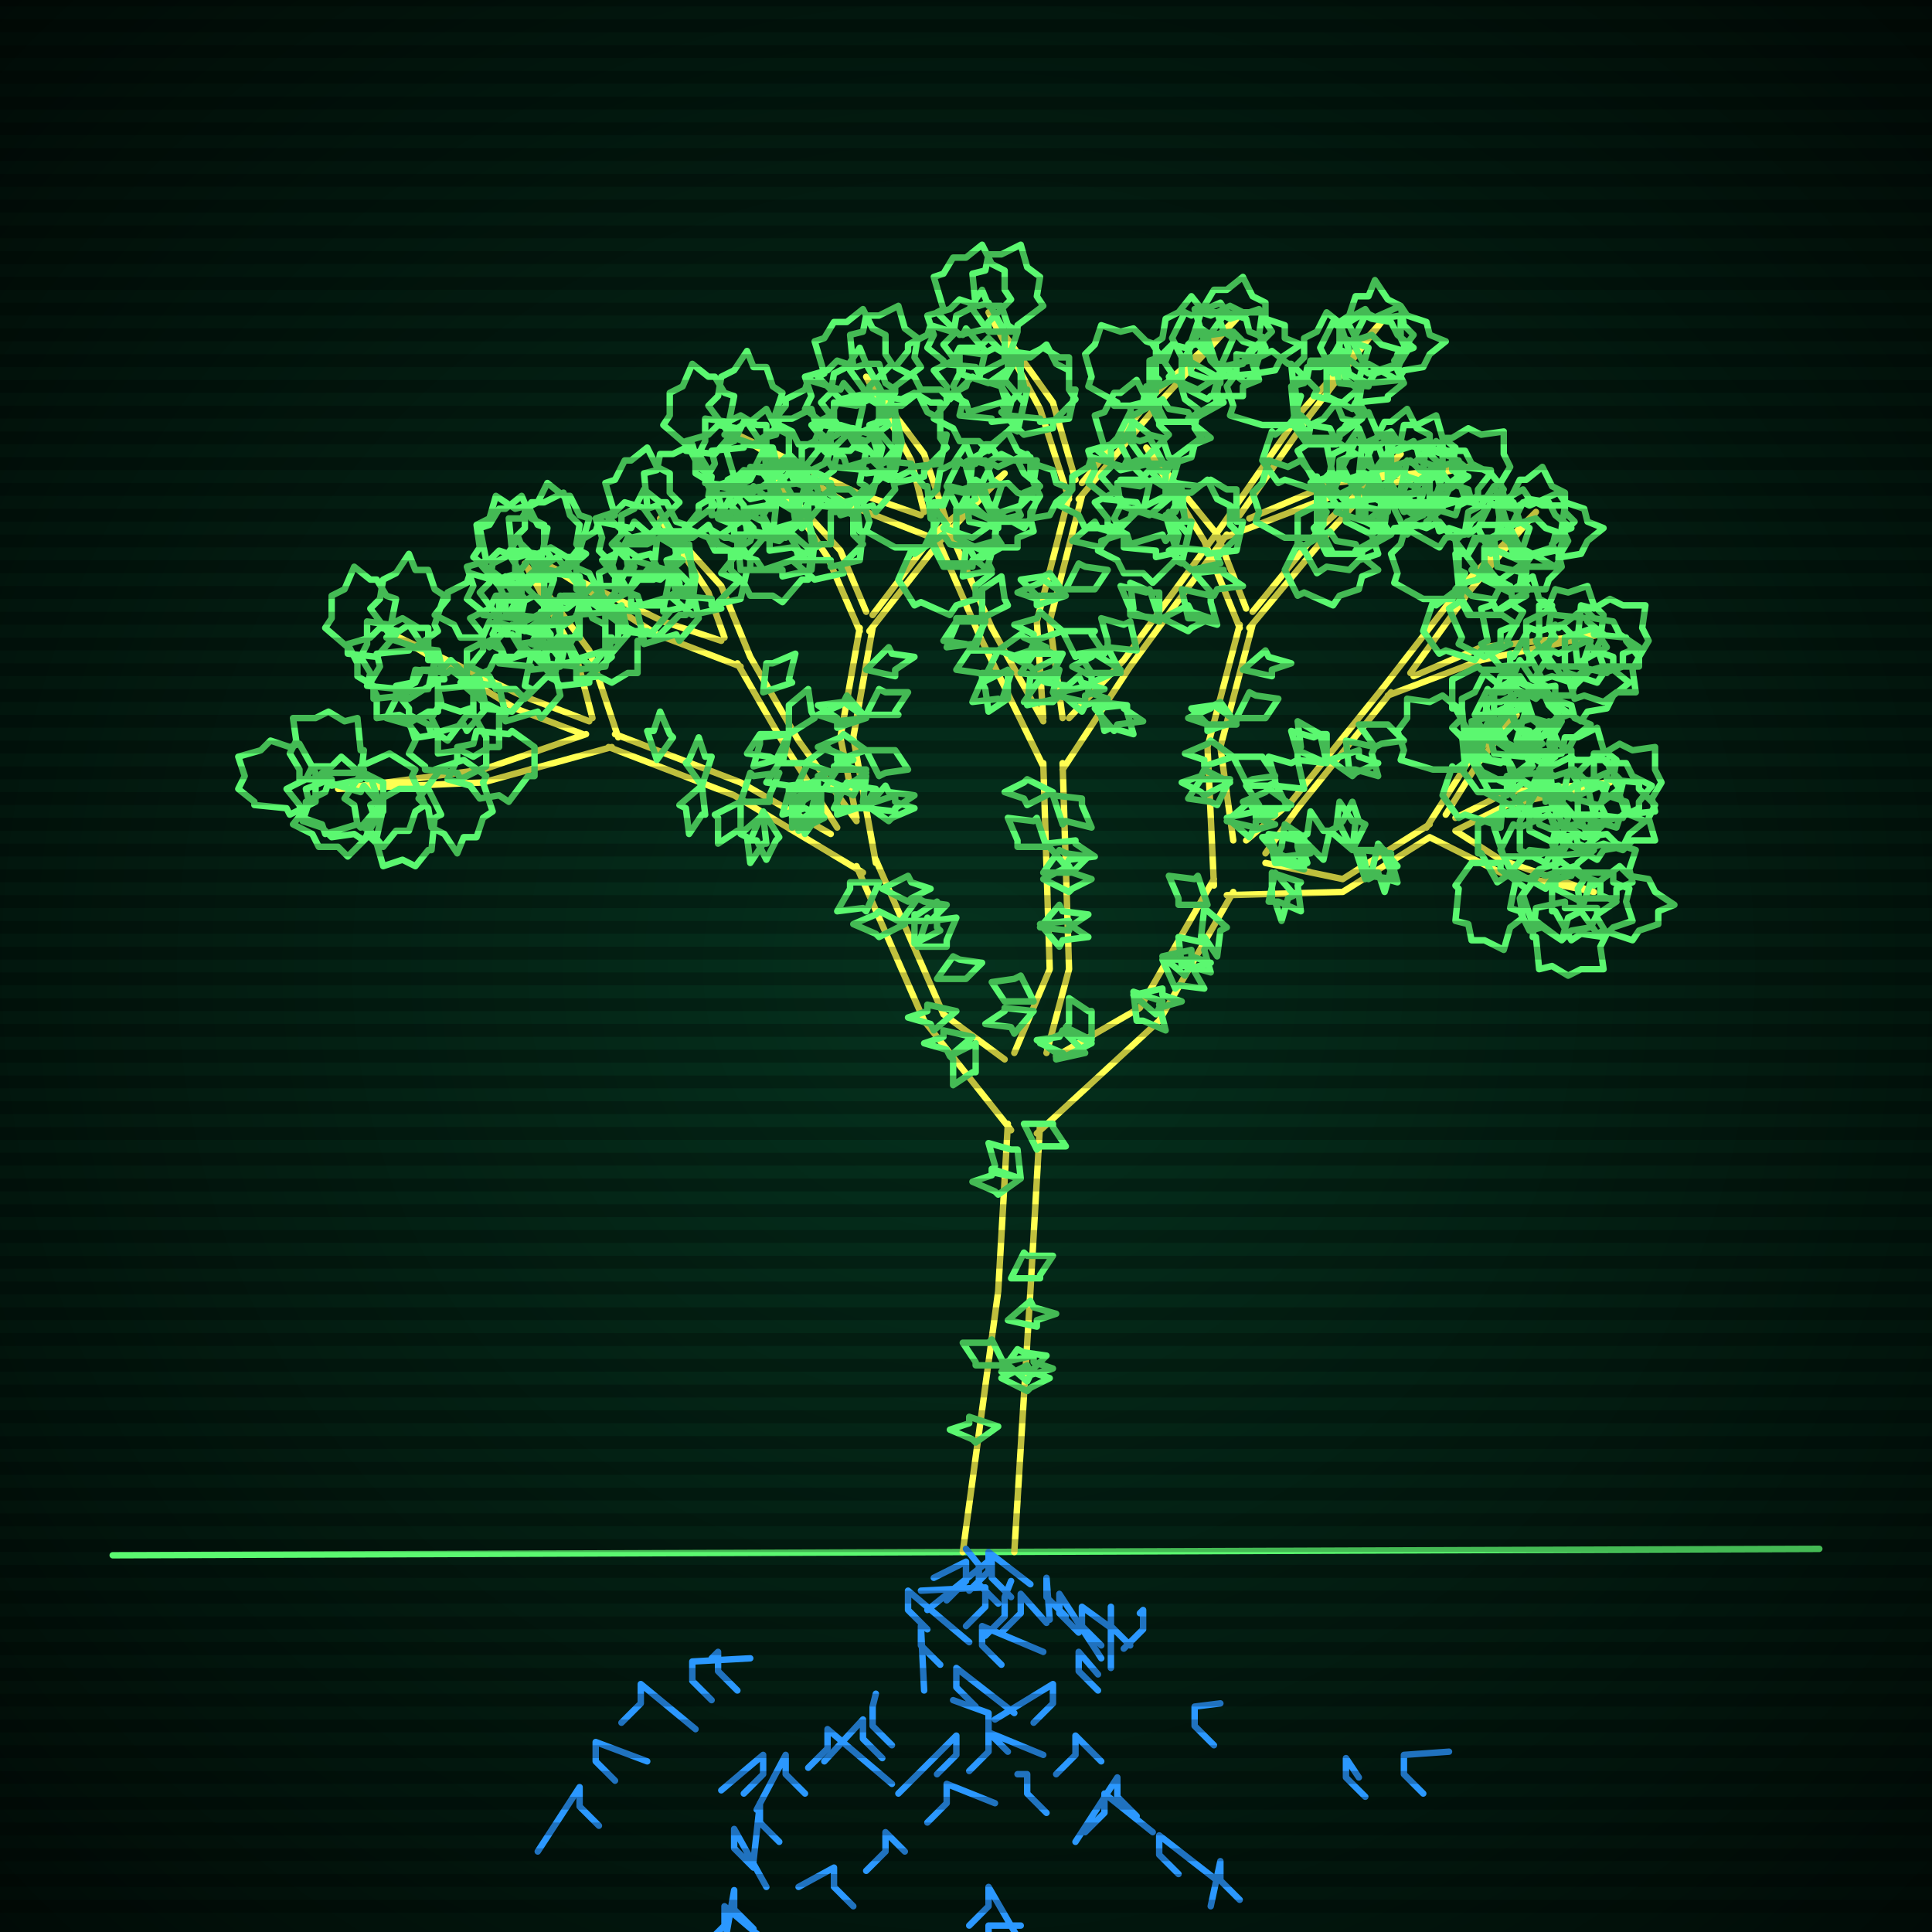
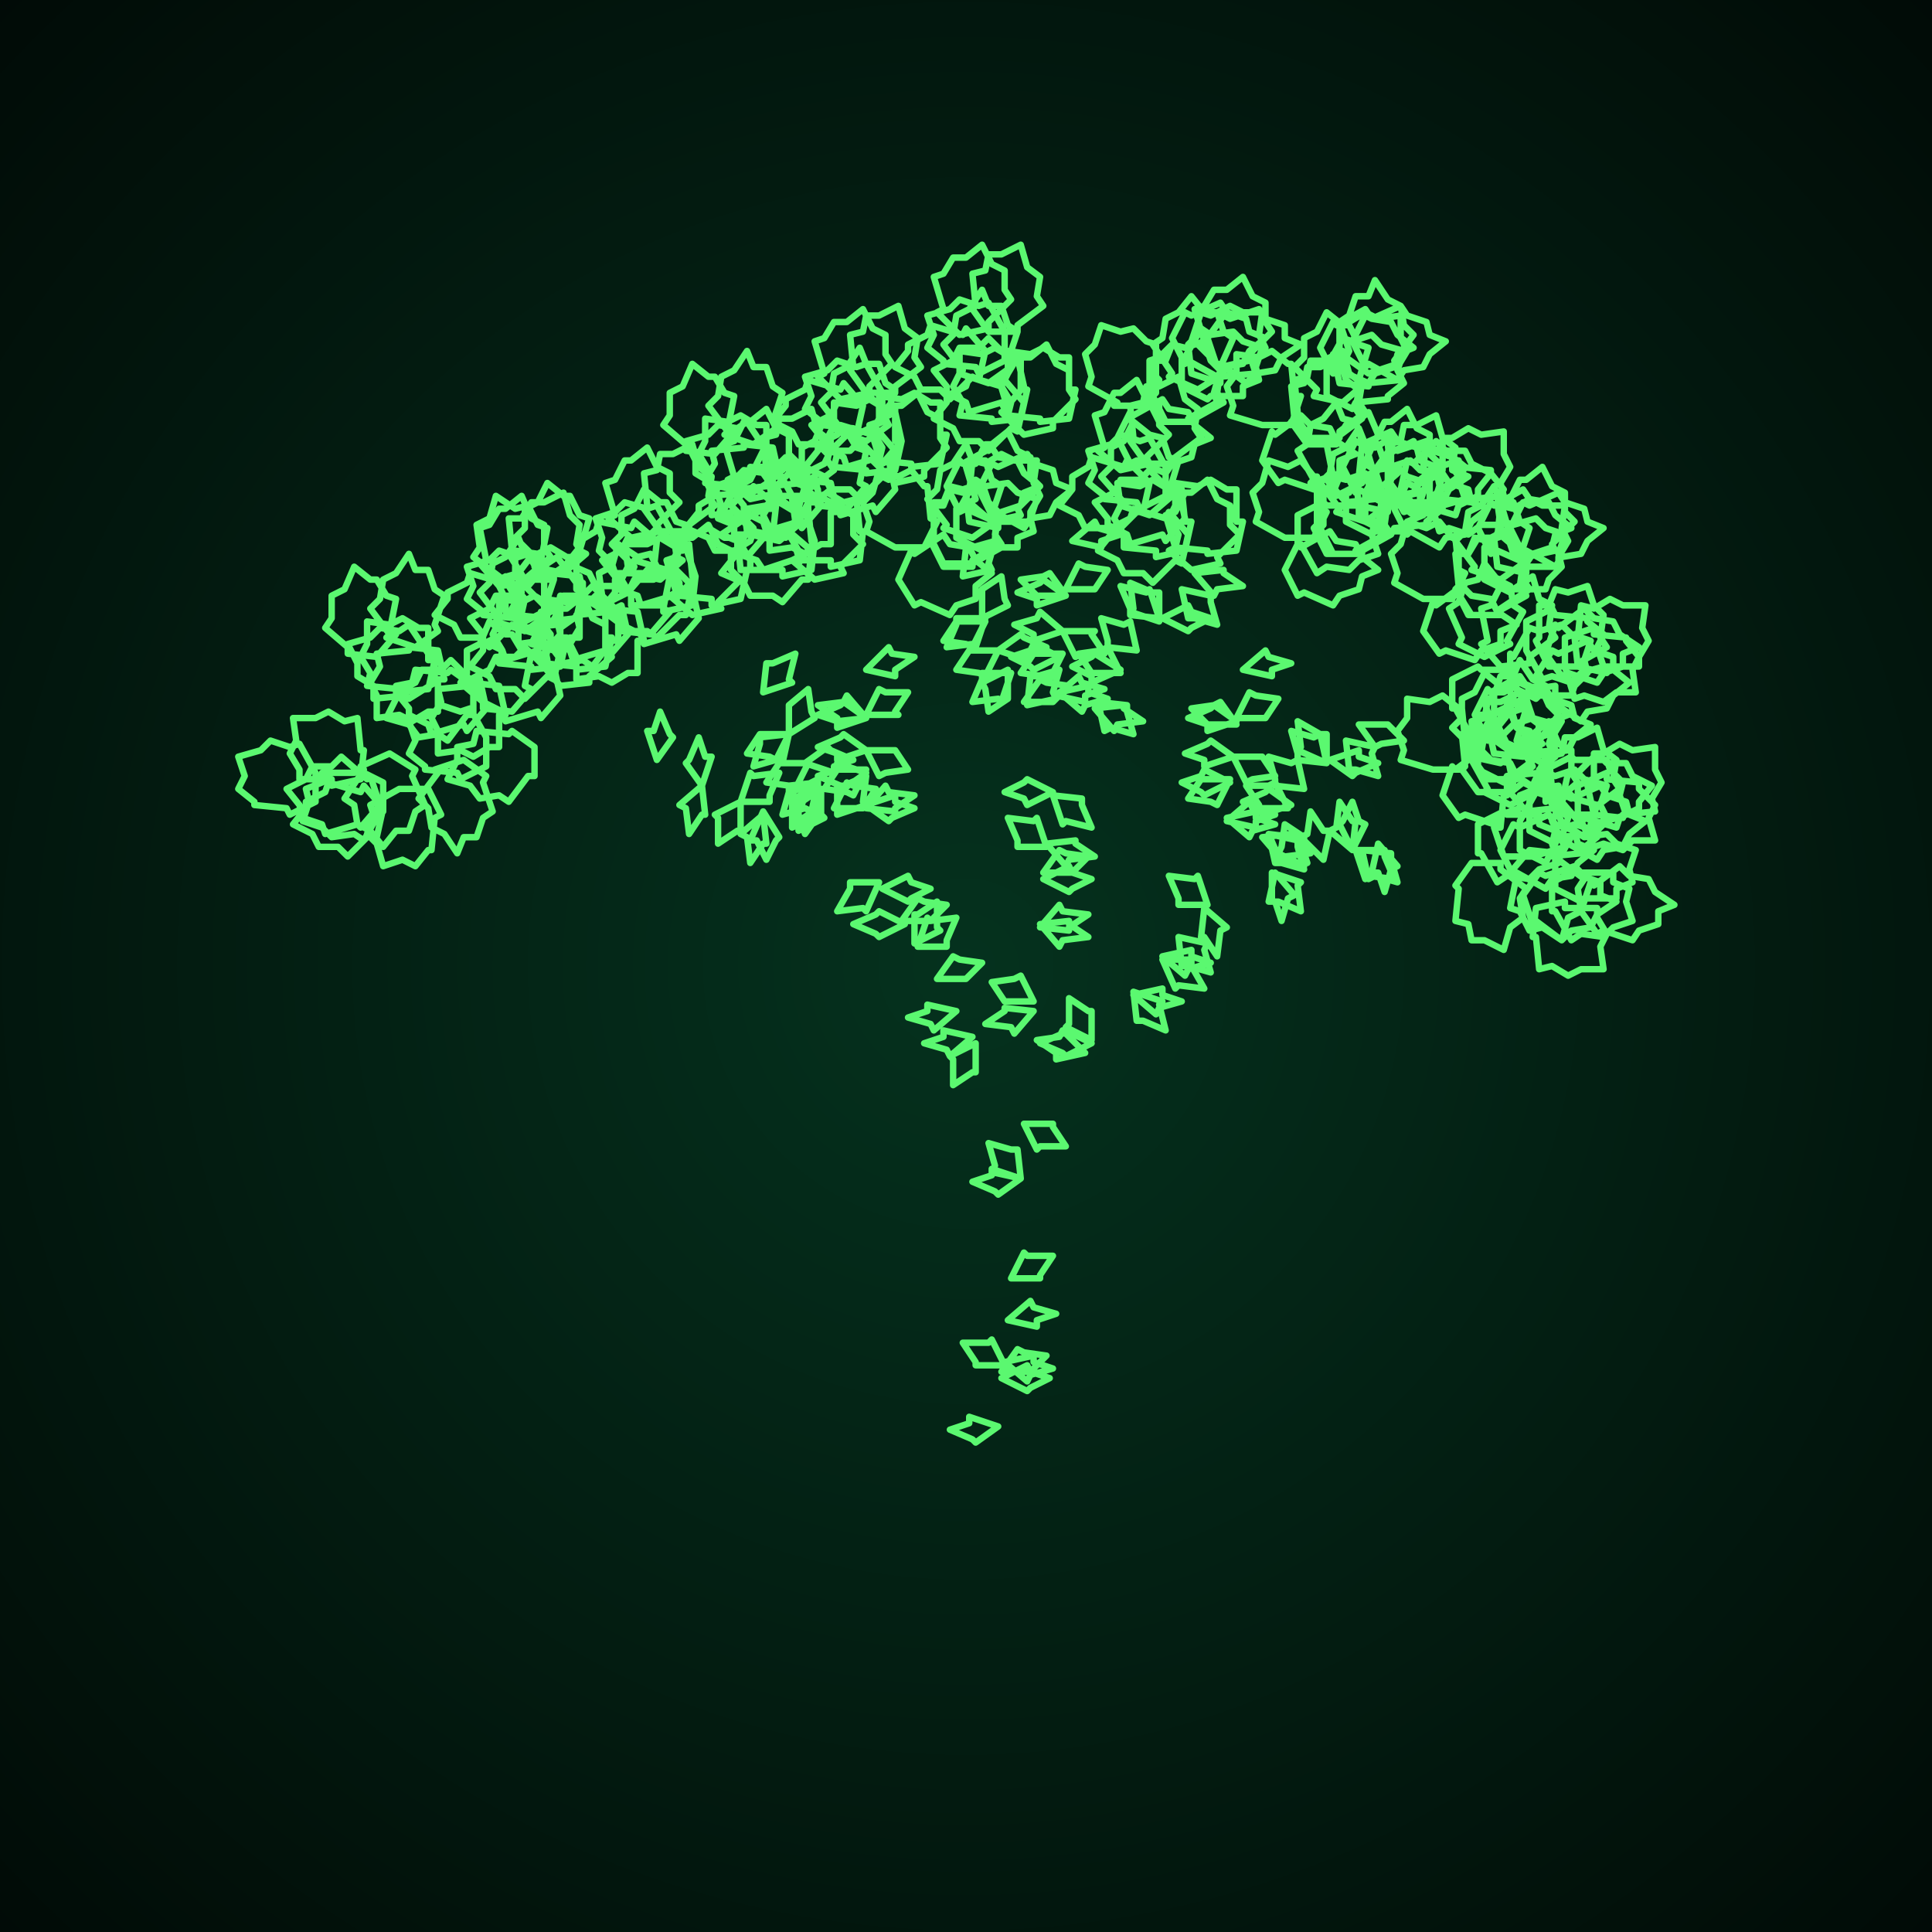
<svg xmlns="http://www.w3.org/2000/svg" width="600" height="600">
  <style>
                @keyframes glow {0 % {opacity: 0.6;}
                3% {opacity: 0.9;} 30% {opacity: 0.6} 70% {opacity: 0.9}}
    
                .flicker {
                animation: glow 3s linear infinite alternate;
                animation-duration: 1.2s;
                animation-delay: 2.0s;
            }
    
    
            </style>
  <defs>
    <radialGradient id="screenGradient" r="100%">
      <stop offset="0%" stop-color="#05321e" />
      <stop offset="90%" stop-color="black" />
    </radialGradient>
  </defs>
  <rect fill="black" width="600" height="600" />
  <rect className="flicker" fill="url(#screenGradient)" width="600" height="600" />
-   <path id="ground-path" className="flicker" style="fill: none;stroke: #5bf870;stroke-width:2px;stroke-linecap:round;stroke-linejoin:round;stroke-miterlimit:4;stroke-dasharray:none" d="M 35 483 L 565 481 " />
-   <path id="branch-path" className="flicker" style="fill: none;stroke: #ffff52;stroke-width:2px;stroke-linecap:round;stroke-linejoin:round;stroke-miterlimit:4;stroke-dasharray:none" d="M 299 482 L 310 401 L 313 349 M 323 349 L 320 401 L 315 482 M 314 351 L 287 317 L 266 269 M 272 267 L 293 315 L 312 329 M 268 271 L 228 247 L 189 232 M 191 228 L 230 243 L 258 259 M 190 232 L 150 243 L 105 245 L 150 239 L 182 228 M 181 228 L 160 220 L 124 198 L 162 216 L 183 224 M 184 223 L 179 204 L 163 175 L 183 202 L 192 229 M 260 257 L 244 232 L 229 206 M 233 204 L 248 230 L 266 255 M 230 207 L 204 197 L 171 176 L 206 193 L 224 199 M 225 198 L 220 184 L 205 161 L 224 182 L 233 204 M 266 254 L 261 229 L 267 195 M 271 195 L 265 229 L 272 268 M 267 196 L 257 173 L 241 149 L 261 171 L 269 190 M 271 191 L 290 166 L 312 147 L 292 168 L 270 196 M 315 327 L 326 301 L 324 237 M 330 237 L 332 301 L 325 327 M 324 238 L 304 197 L 291 167 M 295 165 L 308 195 L 324 224 M 292 168 L 264 157 L 229 135 L 266 153 L 286 160 M 287 159 L 283 143 L 269 117 L 287 141 L 295 165 M 324 223 L 322 193 L 332 154 M 336 154 L 326 193 L 330 223 M 332 155 L 323 127 L 307 97 L 327 125 L 334 149 M 336 150 L 359 122 L 384 99 L 361 124 L 335 155 M 332 223 L 349 205 L 379 164 M 381 166 L 351 207 L 330 239 M 379 164 L 404 128 L 429 100 L 406 130 L 385 160 M 388 161 L 414 150 L 456 145 L 414 154 L 380 167 M 328 328 L 354 313 L 377 273 M 383 277 L 360 317 L 322 352 M 377 275 L 375 232 L 385 194 M 389 194 L 379 232 L 383 261 M 385 195 L 374 168 L 356 139 L 378 166 L 387 189 M 389 190 L 411 163 L 435 141 L 413 165 L 388 195 M 387 261 L 401 249 L 430 213 M 432 215 L 403 251 L 393 265 M 430 213 L 454 182 L 477 159 L 456 184 L 438 209 M 439 210 L 460 201 L 497 197 L 460 205 L 431 216 M 393 268 L 417 273 L 444 256 M 444 260 L 417 277 L 381 278 M 443 257 L 457 235 L 471 222 L 459 237 L 449 253 M 452 254 L 468 246 L 500 243 L 468 250 L 452 258 M 452 258 L 466 267 L 495 277 L 466 271 L 444 260 " />
  <path id="leaf-path" className="flicker" style="fill: none;stroke: #5bf870;stroke-width:2px;stroke-linecap:round;stroke-linejoin:round;stroke-miterlimit:4;stroke-dasharray:none" d="M 311 428 L 319 424 L 320 426 L 326 428 L 320 431 L 319 432 L 311 428 M 313 410 L 320 404 L 321 406 L 328 408 L 322 410 L 322 412 L 313 410 M 311 426 L 316 419 L 318 420 L 325 421 L 320 426 L 320 426 L 311 426 M 310 443 L 303 448 L 302 447 L 295 444 L 301 442 L 301 440 L 310 443 M 312 424 L 303 424 L 303 423 L 299 417 L 307 417 L 308 416 L 312 424 M 317 366 L 308 364 L 309 362 L 307 355 L 314 357 L 316 357 L 317 366 M 318 349 L 327 349 L 327 350 L 331 356 L 323 356 L 322 357 L 318 349 M 317 366 L 310 371 L 309 370 L 302 367 L 308 365 L 308 363 L 317 366 M 312 423 L 321 421 L 321 423 L 327 425 L 320 427 L 319 429 L 312 423 M 314 397 L 318 389 L 319 390 L 327 390 L 323 396 L 323 397 L 314 397 M 297 314 L 290 320 L 289 318 L 282 316 L 288 314 L 288 312 L 297 314 M 281 287 L 273 291 L 272 290 L 265 287 L 272 284 L 273 283 L 281 287 M 274 276 L 282 272 L 283 274 L 289 276 L 283 279 L 282 280 L 274 276 M 273 274 L 269 283 L 268 282 L 260 283 L 264 276 L 264 274 L 273 274 M 291 304 L 296 297 L 298 298 L 305 299 L 300 304 L 300 304 L 291 304 M 284 293 L 284 284 L 285 284 L 291 280 L 291 288 L 292 289 L 284 293 M 303 324 L 303 333 L 302 333 L 296 337 L 296 329 L 295 328 L 303 324 M 302 322 L 295 328 L 294 326 L 287 324 L 293 322 L 293 320 L 302 322 M 280 286 L 285 279 L 287 280 L 294 281 L 289 286 L 289 286 L 280 286 M 285 294 L 288 285 L 289 286 L 297 285 L 294 292 L 294 294 L 285 294 M 246 257 L 246 248 L 247 248 L 253 244 L 253 252 L 254 253 L 246 257 M 218 244 L 219 253 L 218 253 L 214 259 L 213 251 L 211 250 L 218 244 M 230 249 L 233 240 L 234 241 L 242 240 L 239 247 L 239 249 L 230 249 M 204 236 L 201 227 L 203 227 L 205 221 L 208 228 L 209 229 L 204 236 M 237 252 L 242 260 L 241 261 L 238 267 L 235 261 L 233 261 L 237 252 M 248 258 L 248 249 L 249 249 L 255 245 L 255 253 L 256 254 L 248 258 M 218 244 L 213 237 L 214 236 L 217 229 L 219 235 L 221 235 L 218 244 M 250 259 L 247 250 L 249 250 L 251 244 L 254 251 L 255 252 L 250 259 M 237 253 L 238 262 L 237 262 L 233 268 L 232 260 L 230 259 L 237 253 M 230 249 L 230 258 L 229 258 L 223 262 L 223 254 L 222 253 L 230 249 M 119 243 L 119 252 L 118 252 L 113 261 L 110 259 L 103 260 L 100 257 L 94 255 L 96 249 L 95 245 L 100 243 L 100 240 L 110 240 L 111 239 L 119 243 M 119 251 L 117 260 L 115 259 L 108 266 L 105 263 L 99 263 L 97 259 L 91 256 L 95 251 L 95 249 L 101 246 L 102 243 L 112 246 L 113 244 L 119 251 M 98 249 L 90 253 L 89 251 L 79 250 L 79 249 L 74 245 L 76 241 L 74 235 L 81 233 L 84 230 L 90 232 L 93 231 L 98 240 L 98 240 L 98 249 M 121 234 L 129 239 L 128 241 L 132 250 L 129 252 L 127 258 L 123 258 L 119 263 L 115 258 L 111 256 L 110 250 L 107 248 L 113 239 L 112 238 L 121 234 M 166 232 L 166 241 L 164 241 L 158 249 L 155 247 L 149 248 L 146 244 L 139 242 L 142 236 L 142 232 L 147 231 L 148 227 L 158 228 L 159 227 L 166 232 M 112 242 L 103 244 L 103 242 L 93 242 L 93 239 L 90 234 L 92 230 L 91 223 L 98 223 L 102 221 L 107 224 L 111 223 L 112 233 L 113 233 L 112 242 M 118 250 L 112 257 L 111 256 L 101 259 L 100 256 L 94 254 L 93 250 L 89 245 L 95 242 L 97 238 L 103 238 L 106 235 L 114 242 L 115 241 L 118 250 M 144 236 L 151 241 L 150 243 L 153 252 L 150 254 L 148 260 L 144 260 L 142 265 L 138 259 L 134 257 L 133 251 L 130 248 L 136 240 L 135 239 L 144 236 M 151 238 L 143 242 L 142 240 L 132 239 L 132 238 L 127 234 L 129 230 L 127 224 L 134 222 L 137 219 L 143 221 L 146 220 L 151 229 L 151 229 L 151 238 M 133 245 L 137 253 L 135 254 L 134 264 L 133 264 L 129 269 L 125 267 L 119 269 L 117 262 L 114 259 L 116 253 L 115 250 L 124 245 L 124 245 L 133 245 M 135 212 L 127 217 L 126 216 L 116 217 L 116 213 L 111 210 L 111 206 L 108 200 L 115 198 L 118 195 L 124 196 L 127 194 L 133 203 L 135 203 L 135 212 M 117 204 L 108 203 L 108 201 L 101 195 L 103 192 L 103 185 L 107 183 L 110 176 L 115 180 L 117 180 L 120 185 L 123 186 L 121 196 L 123 197 L 117 204 M 136 202 L 138 211 L 136 211 L 136 221 L 133 221 L 128 224 L 124 222 L 117 223 L 117 216 L 115 212 L 118 207 L 117 203 L 127 202 L 127 201 L 136 202 M 174 216 L 168 223 L 167 221 L 157 224 L 156 221 L 150 218 L 150 216 L 146 211 L 152 208 L 154 204 L 160 204 L 163 201 L 170 208 L 172 207 L 174 216 M 129 201 L 120 198 L 121 197 L 115 189 L 118 186 L 119 180 L 123 178 L 127 172 L 129 177 L 133 177 L 135 183 L 138 185 L 135 194 L 136 196 L 129 201 M 133 214 L 124 215 L 124 214 L 114 213 L 115 209 L 112 204 L 114 200 L 114 193 L 121 194 L 125 192 L 130 195 L 133 195 L 133 205 L 135 205 L 133 214 M 155 213 L 157 222 L 155 222 L 155 232 L 152 232 L 147 235 L 143 233 L 136 234 L 136 227 L 134 223 L 137 218 L 136 214 L 146 213 L 146 212 L 155 213 M 159 221 L 150 220 L 150 218 L 143 212 L 145 209 L 145 202 L 149 200 L 152 193 L 157 197 L 159 197 L 162 202 L 165 203 L 163 213 L 165 214 L 159 221 M 147 213 L 147 222 L 145 222 L 139 230 L 136 228 L 130 229 L 127 225 L 120 223 L 123 217 L 123 213 L 128 212 L 129 208 L 139 209 L 140 208 L 147 213 M 151 220 L 145 227 L 144 225 L 134 228 L 133 225 L 127 222 L 127 220 L 123 215 L 129 212 L 131 208 L 137 208 L 140 205 L 147 212 L 149 211 L 151 220 M 155 182 L 149 175 L 151 174 L 149 164 L 152 163 L 155 158 L 157 158 L 162 154 L 165 161 L 169 163 L 169 170 L 171 173 L 164 179 L 164 181 L 155 182 M 163 186 L 161 195 L 159 194 L 152 201 L 149 198 L 143 198 L 141 194 L 135 191 L 139 186 L 139 184 L 145 181 L 146 178 L 156 181 L 157 179 L 163 186 M 188 207 L 179 208 L 179 207 L 169 206 L 170 202 L 167 197 L 169 193 L 169 186 L 176 187 L 180 185 L 185 188 L 188 188 L 188 198 L 190 198 L 188 207 M 163 180 L 158 172 L 159 171 L 158 161 L 162 161 L 165 156 L 169 156 L 175 153 L 177 160 L 180 163 L 179 169 L 181 172 L 172 178 L 172 180 L 163 180 M 163 196 L 154 193 L 155 192 L 149 184 L 152 181 L 153 175 L 157 173 L 161 167 L 163 172 L 167 172 L 169 178 L 172 180 L 169 189 L 170 191 L 163 196 M 174 202 L 172 211 L 170 210 L 163 217 L 160 214 L 154 214 L 152 210 L 146 207 L 150 202 L 150 200 L 156 197 L 157 194 L 167 197 L 168 195 L 174 202 M 174 213 L 168 206 L 170 205 L 168 195 L 171 194 L 174 189 L 176 189 L 181 185 L 184 192 L 188 194 L 188 201 L 190 204 L 183 210 L 183 212 L 174 213 M 174 197 L 168 204 L 167 202 L 157 205 L 156 202 L 150 199 L 150 197 L 146 192 L 152 189 L 154 185 L 160 185 L 163 182 L 170 189 L 172 188 L 174 197 M 174 207 L 165 208 L 165 207 L 155 206 L 156 202 L 153 197 L 155 193 L 155 186 L 162 187 L 166 185 L 171 188 L 174 188 L 174 198 L 176 198 L 174 207 M 169 190 L 161 194 L 160 192 L 150 191 L 150 190 L 145 186 L 147 182 L 145 176 L 152 174 L 155 171 L 161 173 L 164 172 L 169 181 L 169 181 L 169 190 M 245 228 L 243 237 L 241 236 L 234 238 L 236 231 L 236 229 L 245 228 M 250 237 L 257 232 L 258 233 L 265 236 L 259 238 L 259 240 L 250 237 M 237 215 L 238 206 L 240 206 L 247 203 L 245 211 L 246 212 L 237 215 M 254 242 L 254 251 L 254 251 L 248 255 L 247 248 L 246 246 L 254 242 M 259 251 L 263 243 L 265 244 L 272 245 L 268 251 L 268 251 L 259 251 M 245 228 L 245 219 L 245 219 L 251 214 L 252 221 L 253 223 L 245 228 M 260 253 L 260 244 L 262 244 L 269 241 L 268 249 L 269 250 L 260 253 M 254 243 L 252 252 L 250 251 L 243 253 L 245 246 L 245 244 L 254 243 M 251 237 L 247 245 L 245 244 L 238 243 L 242 237 L 242 237 L 251 237 M 245 228 L 241 236 L 239 235 L 232 234 L 236 228 L 236 228 L 245 228 M 181 190 L 174 195 L 173 194 L 163 195 L 162 191 L 157 190 L 157 186 L 154 180 L 161 178 L 164 174 L 170 175 L 173 173 L 179 181 L 181 181 L 181 190 M 164 182 L 155 181 L 155 179 L 147 173 L 149 170 L 148 163 L 152 161 L 154 154 L 160 158 L 164 157 L 167 163 L 170 164 L 168 174 L 170 175 L 164 182 M 180 179 L 182 188 L 180 188 L 180 198 L 177 198 L 172 201 L 168 199 L 161 200 L 161 193 L 159 189 L 162 184 L 161 180 L 171 179 L 171 178 L 180 179 M 217 192 L 211 199 L 210 197 L 200 200 L 199 197 L 193 194 L 193 192 L 189 187 L 195 184 L 197 180 L 203 180 L 206 177 L 213 184 L 215 183 L 217 192 M 175 178 L 166 176 L 167 174 L 160 167 L 163 164 L 163 158 L 167 156 L 170 150 L 175 154 L 177 154 L 180 160 L 183 161 L 180 171 L 182 172 L 175 178 M 179 192 L 170 193 L 170 192 L 160 191 L 161 187 L 158 182 L 160 178 L 160 171 L 167 172 L 171 170 L 176 173 L 179 173 L 179 183 L 181 183 L 179 192 M 198 190 L 200 199 L 198 199 L 198 209 L 195 209 L 190 212 L 186 210 L 179 211 L 179 204 L 177 200 L 180 195 L 179 191 L 189 190 L 189 189 L 198 190 M 202 197 L 193 196 L 193 194 L 185 188 L 187 185 L 186 178 L 190 176 L 192 169 L 198 173 L 202 172 L 205 178 L 208 179 L 206 189 L 208 190 L 202 197 M 192 190 L 192 199 L 190 199 L 184 207 L 181 205 L 175 206 L 172 202 L 165 200 L 168 194 L 168 190 L 173 189 L 174 185 L 184 186 L 185 185 L 192 190 M 195 197 L 189 204 L 188 202 L 178 205 L 177 202 L 171 199 L 171 197 L 167 192 L 173 189 L 175 185 L 181 185 L 184 182 L 191 189 L 193 188 L 195 197 M 196 167 L 189 161 L 191 160 L 188 150 L 191 149 L 194 143 L 196 143 L 201 139 L 204 145 L 208 147 L 208 153 L 211 156 L 204 163 L 205 165 L 196 167 M 204 168 L 203 177 L 201 177 L 195 184 L 192 182 L 185 182 L 183 178 L 176 175 L 180 170 L 180 168 L 185 165 L 186 162 L 196 164 L 197 162 L 204 168 M 230 186 L 221 188 L 221 186 L 211 185 L 211 181 L 208 176 L 210 172 L 209 165 L 216 166 L 220 164 L 225 167 L 229 167 L 230 177 L 232 177 L 230 186 M 205 165 L 200 158 L 201 157 L 200 147 L 204 146 L 205 141 L 209 141 L 215 138 L 217 145 L 221 148 L 220 154 L 222 157 L 214 163 L 214 165 L 205 165 M 205 180 L 196 178 L 197 176 L 190 169 L 193 166 L 193 160 L 197 158 L 200 152 L 205 156 L 207 156 L 210 162 L 213 163 L 210 173 L 212 174 L 205 180 M 215 182 L 213 191 L 211 191 L 204 198 L 201 196 L 195 196 L 193 192 L 187 189 L 191 184 L 191 180 L 196 177 L 197 174 L 207 177 L 208 175 L 215 182 M 215 191 L 208 185 L 210 184 L 207 174 L 210 173 L 213 167 L 215 167 L 220 163 L 223 169 L 227 171 L 227 177 L 230 180 L 223 187 L 224 189 L 215 191 M 216 179 L 210 186 L 209 185 L 199 188 L 198 185 L 192 183 L 191 179 L 187 174 L 193 171 L 195 167 L 201 167 L 204 164 L 212 171 L 213 170 L 216 179 M 215 188 L 206 190 L 206 188 L 196 188 L 196 185 L 193 180 L 195 176 L 194 169 L 201 169 L 205 167 L 210 170 L 214 169 L 215 179 L 216 179 L 215 188 M 210 175 L 202 179 L 201 178 L 191 178 L 190 175 L 186 171 L 187 167 L 185 161 L 191 159 L 194 156 L 201 158 L 204 157 L 209 166 L 210 165 L 210 175 M 269 233 L 278 233 L 278 233 L 282 239 L 275 240 L 273 241 L 269 233 M 269 208 L 276 201 L 277 203 L 284 204 L 278 208 L 278 210 L 269 208 M 269 239 L 265 247 L 263 246 L 256 245 L 260 239 L 260 239 L 269 239 M 269 250 L 278 247 L 278 249 L 284 251 L 277 254 L 276 255 L 269 250 M 269 222 L 273 214 L 275 215 L 282 215 L 278 221 L 279 222 L 269 222 M 269 251 L 275 244 L 276 246 L 284 247 L 278 251 L 278 252 L 269 251 M 269 240 L 262 245 L 261 244 L 254 241 L 260 239 L 260 237 L 269 240 M 269 233 L 260 236 L 260 234 L 254 232 L 261 229 L 262 228 L 269 233 M 269 223 L 260 226 L 260 224 L 254 222 L 261 219 L 262 218 L 269 223 M 269 223 L 260 224 L 260 223 L 254 219 L 262 218 L 263 216 L 269 223 M 233 155 L 226 149 L 228 148 L 225 138 L 228 137 L 231 131 L 233 131 L 238 127 L 241 133 L 245 135 L 245 141 L 248 144 L 241 151 L 242 153 L 233 155 M 241 157 L 240 166 L 238 166 L 232 173 L 229 171 L 222 171 L 220 167 L 213 164 L 217 159 L 217 157 L 222 154 L 223 151 L 233 153 L 234 151 L 241 157 M 267 174 L 258 176 L 258 174 L 248 174 L 248 171 L 245 166 L 247 162 L 246 155 L 253 155 L 257 153 L 262 156 L 266 155 L 267 165 L 268 165 L 267 174 M 242 154 L 237 147 L 238 146 L 237 136 L 241 135 L 242 130 L 246 130 L 252 127 L 254 134 L 258 137 L 257 143 L 259 146 L 251 152 L 251 154 L 242 154 M 242 168 L 233 166 L 234 164 L 227 157 L 230 154 L 230 148 L 234 146 L 237 140 L 242 144 L 244 144 L 247 150 L 250 151 L 247 161 L 249 162 L 242 168 M 252 171 L 251 180 L 249 180 L 243 187 L 240 185 L 233 185 L 231 181 L 224 178 L 228 173 L 228 171 L 233 168 L 234 165 L 244 167 L 245 165 L 252 171 M 253 180 L 246 174 L 248 173 L 245 163 L 248 162 L 251 156 L 253 156 L 258 152 L 261 158 L 265 160 L 265 166 L 268 169 L 261 176 L 262 178 L 253 180 M 253 168 L 248 175 L 246 174 L 237 177 L 235 174 L 229 172 L 229 168 L 224 166 L 230 162 L 232 158 L 238 157 L 241 154 L 249 160 L 250 159 L 253 168 M 252 177 L 243 179 L 243 177 L 233 177 L 233 174 L 230 169 L 232 165 L 231 158 L 238 158 L 242 156 L 247 159 L 251 158 L 252 168 L 253 168 L 252 177 M 247 163 L 239 167 L 238 166 L 228 166 L 228 163 L 223 161 L 224 157 L 222 151 L 228 149 L 231 146 L 238 147 L 241 145 L 246 154 L 247 154 L 247 163 M 293 175 L 289 167 L 290 166 L 290 156 L 293 156 L 295 151 L 299 152 L 305 150 L 307 156 L 310 159 L 309 166 L 311 169 L 302 174 L 302 175 L 293 175 M 304 152 L 308 144 L 310 145 L 319 141 L 321 144 L 327 146 L 328 150 L 333 152 L 328 156 L 326 160 L 320 161 L 318 164 L 309 159 L 308 160 L 304 152 M 297 167 L 297 158 L 298 158 L 303 149 L 306 151 L 313 150 L 316 153 L 322 155 L 320 161 L 321 165 L 316 167 L 316 170 L 306 170 L 305 171 L 297 167 M 287 170 L 278 170 L 278 170 L 269 165 L 270 162 L 268 156 L 271 153 L 273 146 L 279 148 L 283 146 L 287 151 L 288 151 L 289 161 L 291 162 L 287 170 M 279 180 L 283 171 L 284 172 L 293 166 L 295 169 L 301 170 L 303 174 L 308 178 L 303 182 L 303 186 L 297 188 L 295 191 L 286 187 L 284 188 L 279 180 M 302 167 L 293 164 L 294 163 L 288 155 L 291 152 L 292 146 L 296 144 L 300 138 L 302 143 L 306 143 L 308 149 L 311 151 L 308 160 L 309 162 L 302 167 M 293 176 L 289 168 L 290 167 L 290 157 L 293 157 L 295 152 L 299 153 L 305 151 L 307 157 L 310 160 L 309 167 L 311 170 L 302 175 L 302 176 L 293 176 M 308 162 L 301 156 L 303 155 L 300 145 L 303 144 L 306 138 L 308 138 L 313 134 L 316 140 L 320 142 L 320 148 L 323 151 L 316 158 L 317 160 L 308 162 M 294 151 L 298 143 L 299 144 L 308 139 L 310 142 L 316 143 L 318 147 L 323 151 L 318 153 L 317 157 L 311 159 L 309 162 L 300 158 L 298 159 L 294 151 M 301 162 L 300 153 L 301 153 L 302 143 L 306 144 L 311 141 L 315 143 L 322 143 L 321 150 L 323 154 L 320 159 L 320 162 L 310 162 L 310 164 L 301 162 M 325 263 L 316 263 L 316 261 L 313 254 L 321 255 L 322 254 L 325 263 M 327 247 L 336 248 L 336 250 L 339 257 L 331 255 L 330 256 L 327 247 M 327 246 L 319 250 L 318 248 L 312 246 L 318 243 L 319 242 L 327 246 M 323 287 L 332 286 L 332 287 L 338 291 L 330 292 L 329 294 L 323 287 M 324 271 L 329 264 L 331 265 L 338 266 L 333 271 L 333 271 L 324 271 M 321 314 L 315 321 L 314 319 L 306 318 L 312 314 L 312 313 L 321 314 M 321 311 L 312 311 L 312 311 L 308 305 L 315 304 L 317 303 L 321 311 M 325 262 L 334 261 L 334 262 L 340 266 L 332 267 L 331 269 L 325 262 M 324 273 L 332 269 L 333 271 L 339 273 L 333 276 L 332 277 L 324 273 M 323 288 L 329 281 L 330 283 L 338 284 L 332 288 L 332 289 L 323 288 M 306 192 L 303 201 L 302 200 L 294 201 L 297 194 L 297 192 L 306 192 M 310 202 L 317 197 L 318 198 L 325 201 L 319 203 L 319 205 L 310 202 M 299 179 L 300 170 L 302 170 L 309 168 L 307 175 L 308 177 L 299 179 M 313 208 L 313 217 L 313 217 L 307 221 L 306 214 L 305 212 L 313 208 M 318 218 L 323 211 L 325 212 L 332 213 L 327 218 L 327 218 L 318 218 M 305 192 L 305 183 L 305 183 L 311 179 L 312 186 L 313 188 L 305 192 M 319 219 L 320 210 L 322 210 L 329 208 L 327 215 L 328 217 L 319 219 M 314 209 L 311 218 L 310 217 L 302 218 L 305 211 L 305 209 L 314 209 M 310 202 L 306 210 L 304 209 L 297 208 L 301 202 L 301 202 L 310 202 M 306 193 L 302 201 L 300 200 L 293 199 L 297 193 L 297 193 L 306 193 M 240 149 L 232 154 L 231 153 L 221 154 L 221 150 L 216 147 L 216 143 L 213 137 L 220 135 L 223 132 L 229 133 L 232 131 L 238 140 L 240 140 L 240 149 M 222 141 L 213 140 L 213 138 L 206 132 L 208 129 L 208 122 L 212 120 L 215 113 L 220 117 L 222 117 L 225 122 L 228 123 L 226 133 L 228 134 L 222 141 M 240 139 L 242 148 L 240 148 L 240 158 L 237 158 L 232 161 L 228 159 L 221 160 L 221 153 L 219 149 L 222 144 L 221 140 L 231 139 L 231 138 L 240 139 M 278 152 L 272 159 L 271 157 L 261 160 L 260 157 L 254 154 L 254 152 L 250 147 L 256 144 L 258 140 L 264 140 L 267 137 L 274 144 L 276 143 L 278 152 M 234 138 L 225 135 L 226 134 L 220 126 L 223 123 L 224 117 L 228 115 L 232 109 L 234 114 L 238 114 L 240 120 L 243 122 L 240 131 L 241 133 L 234 138 M 238 151 L 229 152 L 229 151 L 219 150 L 220 146 L 217 141 L 219 137 L 219 130 L 226 131 L 230 129 L 235 132 L 238 132 L 238 142 L 240 142 L 238 151 M 258 150 L 260 159 L 258 159 L 258 169 L 255 169 L 250 172 L 246 170 L 239 171 L 239 164 L 237 160 L 240 155 L 239 151 L 249 150 L 249 149 L 258 150 M 263 158 L 254 157 L 254 155 L 247 149 L 249 146 L 249 139 L 253 137 L 256 130 L 261 134 L 263 134 L 266 139 L 269 140 L 267 150 L 269 151 L 263 158 M 251 150 L 251 159 L 249 159 L 243 167 L 240 165 L 234 166 L 231 162 L 224 160 L 227 154 L 227 150 L 232 149 L 233 145 L 243 146 L 244 145 L 251 150 M 255 157 L 249 164 L 248 162 L 238 165 L 237 162 L 231 159 L 231 157 L 227 152 L 233 149 L 235 145 L 241 145 L 244 142 L 251 149 L 253 148 L 255 157 M 261 124 L 254 117 L 256 116 L 253 106 L 256 105 L 259 100 L 263 100 L 268 96 L 271 102 L 275 104 L 275 110 L 277 113 L 270 120 L 270 122 L 261 124 M 268 126 L 266 135 L 264 134 L 257 141 L 254 138 L 248 138 L 246 134 L 240 131 L 244 126 L 244 124 L 250 121 L 251 118 L 261 121 L 262 119 L 268 126 M 292 144 L 283 145 L 283 144 L 273 143 L 274 139 L 271 134 L 273 130 L 273 123 L 280 124 L 284 122 L 289 125 L 292 125 L 292 135 L 294 135 L 292 144 M 269 122 L 264 115 L 265 114 L 264 104 L 268 103 L 269 98 L 273 98 L 279 95 L 281 102 L 285 105 L 284 111 L 286 114 L 278 120 L 278 122 L 269 122 M 269 137 L 260 134 L 261 133 L 255 125 L 258 122 L 259 116 L 263 114 L 267 108 L 269 113 L 273 113 L 275 119 L 278 121 L 275 130 L 276 132 L 269 137 M 278 140 L 276 149 L 274 148 L 267 155 L 264 152 L 258 152 L 256 148 L 250 145 L 254 140 L 254 138 L 260 135 L 261 132 L 271 135 L 272 133 L 278 140 M 278 150 L 271 143 L 273 142 L 270 132 L 273 131 L 276 126 L 280 126 L 285 122 L 288 128 L 292 130 L 292 136 L 294 139 L 287 146 L 287 148 L 278 150 M 280 137 L 274 144 L 273 142 L 263 145 L 262 142 L 256 139 L 256 137 L 252 132 L 258 129 L 260 125 L 266 125 L 269 122 L 276 129 L 278 128 L 280 137 M 278 146 L 269 147 L 269 146 L 259 145 L 260 141 L 257 136 L 259 132 L 259 125 L 266 126 L 270 124 L 275 127 L 278 127 L 278 137 L 280 137 L 278 146 M 274 131 L 266 135 L 265 133 L 255 132 L 255 131 L 250 127 L 252 123 L 250 117 L 257 115 L 260 112 L 266 114 L 269 113 L 274 122 L 274 122 L 274 131 M 330 196 L 340 196 L 339 197 L 343 203 L 336 203 L 334 204 L 330 196 M 333 168 L 340 162 L 341 164 L 348 166 L 342 168 L 342 170 L 333 168 M 330 203 L 326 211 L 324 210 L 317 209 L 321 203 L 321 203 L 330 203 M 329 215 L 338 213 L 338 215 L 344 217 L 337 219 L 336 221 L 329 215 M 331 183 L 335 175 L 337 176 L 344 177 L 340 183 L 340 183 L 331 183 M 328 216 L 335 210 L 336 212 L 343 214 L 337 216 L 337 218 L 328 216 M 329 204 L 321 208 L 320 207 L 314 204 L 320 202 L 321 200 L 329 204 M 330 196 L 321 199 L 321 197 L 315 194 L 322 192 L 323 190 L 330 196 M 331 185 L 322 188 L 322 186 L 316 184 L 323 181 L 324 180 L 331 185 M 331 185 L 322 185 L 322 185 L 317 180 L 324 179 L 326 178 L 331 185 M 298 104 L 291 97 L 293 96 L 290 86 L 293 85 L 296 80 L 300 80 L 305 76 L 308 82 L 312 84 L 312 90 L 314 93 L 307 100 L 307 102 L 298 104 M 306 109 L 304 118 L 302 117 L 295 124 L 292 121 L 286 121 L 284 117 L 278 114 L 282 109 L 282 107 L 288 104 L 289 101 L 299 104 L 300 102 L 306 109 M 332 130 L 323 131 L 323 130 L 313 129 L 314 125 L 311 120 L 313 116 L 313 109 L 320 110 L 324 108 L 329 111 L 332 111 L 332 121 L 334 121 L 332 130 M 307 103 L 302 96 L 303 95 L 302 85 L 306 84 L 307 79 L 311 79 L 317 76 L 319 83 L 323 86 L 322 92 L 324 95 L 316 101 L 316 103 L 307 103 M 307 119 L 298 116 L 299 115 L 293 107 L 296 104 L 297 98 L 301 96 L 305 90 L 307 95 L 311 95 L 313 101 L 316 103 L 313 112 L 314 114 L 307 119 M 318 125 L 316 134 L 314 133 L 307 140 L 304 137 L 298 137 L 296 133 L 290 130 L 294 125 L 294 123 L 300 120 L 301 117 L 311 120 L 312 118 L 318 125 M 318 135 L 311 128 L 313 127 L 310 117 L 313 116 L 316 111 L 320 111 L 325 107 L 328 113 L 332 115 L 332 121 L 334 124 L 327 131 L 327 133 L 318 135 M 318 120 L 312 127 L 311 125 L 301 128 L 300 125 L 294 122 L 294 120 L 290 115 L 296 112 L 298 108 L 304 108 L 307 105 L 314 112 L 316 111 L 318 120 M 317 130 L 308 131 L 308 130 L 298 129 L 299 125 L 296 120 L 298 116 L 298 109 L 305 110 L 309 108 L 314 111 L 317 111 L 317 121 L 319 121 L 317 130 M 312 112 L 304 116 L 303 114 L 293 113 L 293 112 L 288 108 L 290 104 L 288 98 L 295 96 L 298 93 L 304 95 L 307 94 L 312 103 L 312 103 L 312 112 M 360 131 L 356 123 L 357 122 L 357 112 L 360 111 L 364 107 L 368 108 L 374 106 L 376 112 L 379 115 L 377 122 L 378 125 L 369 130 L 370 131 L 360 131 M 375 105 L 380 98 L 382 99 L 391 96 L 393 99 L 399 101 L 399 105 L 404 107 L 398 111 L 396 115 L 390 116 L 387 119 L 379 113 L 378 114 L 375 105 M 367 120 L 367 111 L 368 111 L 373 102 L 376 104 L 383 103 L 386 106 L 392 108 L 390 114 L 391 118 L 386 120 L 386 123 L 376 123 L 375 124 L 367 120 M 356 126 L 346 126 L 347 125 L 338 120 L 339 117 L 337 110 L 340 107 L 342 101 L 348 103 L 352 102 L 356 106 L 359 107 L 359 117 L 360 118 L 356 126 M 347 136 L 351 128 L 352 129 L 361 124 L 363 127 L 369 128 L 371 132 L 376 136 L 371 138 L 370 142 L 364 144 L 362 147 L 353 143 L 351 144 L 347 136 M 372 121 L 363 117 L 364 116 L 358 107 L 361 105 L 362 99 L 366 97 L 370 92 L 374 97 L 378 97 L 380 103 L 383 105 L 379 114 L 380 116 L 372 121 M 362 131 L 358 123 L 359 122 L 359 112 L 362 112 L 364 107 L 368 108 L 374 106 L 376 112 L 379 115 L 378 122 L 380 125 L 371 130 L 371 131 L 362 131 M 379 114 L 372 107 L 374 106 L 371 96 L 374 95 L 377 90 L 381 90 L 386 86 L 389 92 L 393 94 L 393 100 L 395 103 L 388 110 L 388 112 L 379 114 M 364 105 L 368 97 L 370 98 L 379 94 L 381 97 L 387 99 L 388 103 L 393 105 L 388 109 L 386 113 L 380 114 L 378 117 L 369 112 L 368 113 L 364 105 M 370 116 L 369 107 L 370 106 L 373 97 L 376 98 L 382 95 L 386 97 L 392 97 L 391 104 L 393 108 L 389 113 L 390 116 L 379 117 L 379 119 L 370 116 M 371 178 L 380 177 L 380 178 L 386 182 L 378 183 L 377 185 L 371 178 M 348 208 L 339 212 L 339 210 L 333 207 L 339 204 L 340 203 L 348 208 M 341 218 L 350 219 L 350 221 L 352 228 L 345 226 L 343 227 L 341 218 M 361 192 L 369 188 L 370 190 L 376 192 L 370 195 L 369 196 L 361 192 M 340 220 L 349 219 L 349 220 L 355 224 L 347 225 L 346 227 L 340 220 M 348 209 L 339 209 L 339 209 L 335 203 L 342 202 L 344 201 L 348 209 M 353 202 L 344 201 L 344 199 L 342 192 L 349 194 L 351 193 L 353 202 M 360 192 L 351 191 L 351 189 L 348 182 L 356 184 L 357 183 L 360 192 M 360 193 L 351 190 L 352 189 L 351 181 L 358 184 L 360 184 L 360 193 M 367 183 L 376 185 L 376 187 L 378 194 L 371 192 L 369 192 L 367 183 M 406 138 L 401 131 L 402 130 L 401 120 L 405 119 L 406 114 L 410 114 L 416 111 L 418 118 L 422 121 L 421 127 L 423 130 L 415 136 L 415 138 L 406 138 M 420 106 L 424 98 L 426 99 L 435 95 L 437 98 L 443 100 L 444 104 L 449 106 L 444 110 L 442 114 L 436 115 L 434 118 L 425 113 L 424 114 L 420 106 M 412 123 L 412 114 L 412 114 L 417 105 L 420 106 L 426 104 L 429 107 L 436 109 L 434 115 L 436 119 L 431 123 L 431 124 L 421 125 L 420 127 L 412 123 M 401 132 L 392 132 L 392 132 L 382 129 L 383 126 L 381 120 L 384 116 L 384 110 L 391 111 L 395 109 L 400 113 L 401 113 L 402 123 L 404 123 L 401 132 M 392 143 L 395 134 L 396 135 L 404 129 L 407 132 L 413 133 L 415 137 L 421 141 L 416 143 L 416 147 L 410 149 L 408 152 L 399 149 L 397 150 L 392 143 M 417 125 L 408 123 L 409 121 L 402 114 L 405 111 L 405 105 L 409 103 L 412 97 L 417 101 L 419 101 L 422 107 L 425 108 L 422 118 L 424 119 L 417 125 M 407 136 L 402 129 L 403 128 L 402 118 L 406 117 L 407 112 L 411 112 L 417 109 L 419 116 L 423 119 L 422 125 L 424 128 L 416 134 L 416 136 L 407 136 M 425 116 L 418 111 L 419 109 L 416 100 L 419 98 L 421 92 L 425 92 L 427 87 L 431 93 L 435 95 L 436 101 L 439 104 L 433 112 L 434 113 L 425 116 M 410 108 L 414 100 L 415 101 L 424 96 L 426 99 L 432 100 L 434 104 L 439 108 L 434 110 L 433 114 L 427 116 L 425 119 L 416 115 L 414 116 L 410 108 M 416 119 L 414 110 L 416 110 L 416 100 L 419 100 L 424 97 L 428 99 L 435 98 L 435 105 L 437 109 L 434 114 L 435 118 L 425 119 L 425 120 L 416 119 M 444 146 L 453 143 L 453 145 L 463 146 L 463 147 L 467 152 L 465 156 L 466 163 L 460 163 L 456 166 L 450 164 L 447 165 L 444 155 L 444 155 L 444 146 M 433 158 L 437 150 L 439 151 L 448 147 L 450 150 L 456 152 L 457 156 L 462 158 L 457 162 L 455 166 L 449 167 L 447 170 L 438 165 L 437 166 L 433 158 M 415 154 L 407 150 L 408 149 L 403 140 L 406 138 L 407 132 L 411 130 L 415 125 L 417 130 L 421 131 L 423 137 L 426 139 L 422 148 L 423 150 L 415 154 M 403 160 L 411 156 L 412 157 L 422 157 L 422 160 L 427 162 L 426 166 L 428 172 L 422 174 L 419 177 L 412 176 L 409 178 L 404 169 L 403 169 L 403 160 M 436 156 L 431 149 L 432 148 L 431 138 L 435 137 L 436 132 L 440 132 L 446 129 L 448 136 L 452 139 L 451 145 L 453 148 L 445 154 L 445 156 L 436 156 M 424 162 L 424 153 L 424 153 L 429 144 L 432 145 L 438 143 L 441 146 L 448 148 L 446 154 L 448 158 L 443 162 L 443 163 L 433 164 L 432 166 L 424 162 M 448 155 L 446 146 L 448 146 L 448 136 L 451 136 L 456 133 L 460 135 L 467 134 L 467 141 L 469 145 L 466 150 L 467 154 L 457 155 L 457 156 L 448 155 M 431 141 L 439 137 L 440 139 L 450 140 L 450 141 L 455 145 L 453 149 L 455 155 L 448 157 L 445 160 L 439 158 L 436 159 L 431 150 L 431 150 L 431 141 M 435 152 L 437 143 L 439 144 L 446 137 L 449 140 L 455 140 L 457 144 L 463 147 L 459 152 L 459 154 L 453 157 L 452 160 L 442 157 L 441 159 L 435 152 M 418 156 L 412 149 L 414 148 L 412 138 L 415 137 L 418 132 L 420 132 L 425 128 L 428 135 L 432 137 L 432 144 L 434 147 L 427 153 L 427 155 L 418 156 M 374 282 L 381 288 L 379 289 L 378 297 L 374 291 L 373 291 L 374 282 M 375 281 L 366 281 L 366 279 L 363 272 L 371 273 L 372 272 L 375 281 M 352 308 L 361 311 L 360 312 L 362 320 L 355 317 L 353 317 L 352 308 M 361 297 L 370 295 L 370 297 L 376 299 L 369 301 L 368 303 L 361 297 M 337 327 L 328 329 L 328 327 L 322 323 L 329 322 L 330 320 L 337 327 M 339 323 L 331 319 L 332 318 L 332 310 L 338 314 L 339 314 L 339 323 M 366 291 L 375 293 L 374 295 L 376 302 L 369 300 L 367 300 L 366 291 M 361 298 L 370 298 L 370 300 L 374 307 L 366 306 L 365 307 L 361 298 M 352 309 L 361 307 L 361 309 L 367 311 L 360 313 L 359 315 L 352 309 M 339 324 L 331 328 L 330 327 L 323 324 L 330 321 L 331 320 L 339 324 M 383 235 L 392 235 L 392 235 L 396 241 L 389 242 L 387 243 L 383 235 M 386 208 L 393 202 L 394 204 L 401 206 L 395 208 L 395 210 L 386 208 M 382 242 L 378 250 L 376 249 L 369 248 L 373 242 L 373 242 L 382 242 M 381 254 L 390 252 L 390 254 L 396 256 L 389 258 L 388 260 L 381 254 M 384 223 L 388 215 L 390 216 L 397 217 L 393 223 L 393 223 L 384 223 M 381 255 L 388 249 L 389 251 L 396 253 L 390 255 L 390 257 L 381 255 M 382 243 L 374 247 L 373 246 L 367 243 L 373 241 L 374 239 L 382 243 M 383 235 L 374 238 L 374 236 L 368 234 L 375 231 L 376 230 L 383 235 M 384 224 L 375 227 L 375 225 L 369 223 L 376 220 L 377 219 L 384 224 M 384 225 L 375 225 L 375 225 L 370 220 L 377 219 L 379 218 L 384 225 M 348 146 L 341 140 L 343 139 L 340 129 L 343 128 L 346 122 L 348 122 L 353 118 L 356 124 L 360 126 L 360 132 L 363 135 L 356 142 L 357 144 L 348 146 M 357 150 L 355 159 L 353 159 L 346 166 L 343 164 L 337 164 L 335 160 L 329 157 L 333 152 L 333 148 L 338 145 L 339 142 L 349 145 L 350 143 L 357 150 M 384 171 L 375 172 L 375 171 L 365 170 L 366 166 L 363 161 L 365 157 L 365 150 L 372 151 L 376 149 L 381 152 L 384 152 L 384 162 L 386 162 L 384 171 M 356 144 L 351 137 L 352 136 L 351 126 L 355 125 L 356 120 L 360 120 L 366 117 L 368 124 L 372 127 L 371 133 L 373 136 L 365 142 L 365 144 L 356 144 M 357 160 L 348 157 L 349 156 L 342 148 L 345 145 L 345 139 L 349 137 L 352 131 L 357 135 L 361 136 L 363 142 L 366 143 L 363 153 L 364 154 L 357 160 M 369 166 L 367 175 L 365 174 L 358 181 L 355 178 L 349 178 L 347 174 L 341 171 L 345 166 L 345 164 L 351 161 L 352 158 L 362 161 L 363 159 L 369 166 M 370 177 L 363 171 L 365 170 L 362 160 L 365 159 L 368 153 L 370 153 L 375 149 L 378 155 L 382 157 L 382 163 L 385 166 L 378 173 L 379 175 L 370 177 M 368 161 L 362 168 L 361 166 L 351 169 L 350 166 L 344 163 L 344 161 L 340 156 L 346 153 L 348 149 L 354 149 L 357 146 L 364 153 L 366 152 L 368 161 M 368 171 L 359 173 L 359 171 L 349 170 L 349 166 L 346 161 L 348 157 L 347 150 L 354 151 L 358 149 L 363 152 L 367 152 L 368 162 L 370 162 L 368 171 M 362 154 L 354 158 L 353 156 L 343 155 L 343 154 L 338 150 L 340 146 L 338 140 L 345 138 L 348 135 L 354 137 L 357 136 L 362 145 L 362 145 L 362 154 M 412 172 L 408 164 L 409 163 L 409 153 L 412 153 L 414 148 L 418 149 L 424 147 L 426 153 L 429 156 L 428 163 L 430 166 L 421 171 L 421 172 L 412 172 M 427 146 L 432 139 L 434 140 L 443 137 L 445 140 L 451 142 L 451 146 L 456 148 L 450 152 L 448 156 L 442 157 L 439 160 L 431 154 L 430 155 L 427 146 M 418 162 L 418 153 L 419 153 L 424 144 L 427 146 L 434 145 L 437 148 L 443 150 L 441 156 L 442 160 L 437 162 L 437 165 L 427 165 L 426 166 L 418 162 M 408 167 L 399 167 L 399 167 L 390 162 L 391 159 L 389 153 L 392 150 L 394 143 L 400 145 L 404 143 L 408 148 L 409 148 L 410 158 L 412 159 L 408 167 M 399 177 L 403 169 L 404 170 L 413 165 L 415 168 L 421 169 L 423 173 L 428 177 L 423 179 L 422 183 L 416 185 L 414 188 L 405 184 L 403 185 L 399 177 M 424 162 L 415 159 L 416 158 L 410 150 L 413 147 L 414 141 L 418 139 L 422 133 L 424 138 L 428 138 L 430 144 L 433 146 L 430 155 L 431 157 L 424 162 M 414 172 L 410 164 L 411 163 L 411 153 L 414 153 L 416 148 L 420 149 L 426 147 L 428 153 L 431 156 L 430 163 L 432 166 L 423 171 L 423 172 L 414 172 M 432 155 L 425 149 L 427 148 L 424 138 L 427 137 L 430 131 L 432 131 L 437 127 L 440 133 L 444 135 L 444 141 L 447 144 L 440 151 L 441 153 L 432 155 M 417 145 L 421 137 L 423 138 L 432 134 L 434 137 L 440 139 L 441 143 L 446 145 L 441 149 L 439 153 L 433 154 L 431 157 L 422 152 L 421 153 L 417 145 M 422 157 L 421 148 L 422 148 L 423 138 L 427 139 L 432 136 L 436 138 L 443 138 L 442 145 L 444 149 L 441 154 L 441 157 L 431 157 L 431 159 L 422 157 M 422 225 L 431 225 L 431 225 L 436 230 L 429 231 L 427 232 L 422 225 M 401 250 L 392 253 L 392 251 L 386 249 L 393 246 L 394 245 L 401 250 M 394 259 L 403 261 L 403 263 L 405 270 L 398 268 L 396 268 L 394 259 M 413 236 L 422 233 L 422 235 L 428 237 L 421 240 L 420 241 L 413 236 M 392 260 L 401 259 L 402 260 L 407 265 L 399 266 L 398 267 L 392 260 M 400 251 L 390 251 L 391 250 L 387 244 L 394 244 L 396 243 L 400 251 M 405 245 L 396 244 L 396 242 L 394 235 L 401 237 L 403 236 L 405 245 M 412 237 L 403 236 L 403 234 L 401 227 L 408 229 L 410 228 L 412 237 M 412 237 L 403 233 L 404 232 L 403 224 L 410 228 L 412 228 L 412 237 M 418 230 L 427 232 L 426 234 L 428 241 L 421 239 L 419 239 L 418 230 M 456 191 L 452 183 L 453 182 L 453 172 L 456 172 L 458 167 L 462 168 L 468 166 L 470 172 L 473 175 L 472 182 L 474 185 L 465 190 L 465 191 L 456 191 M 469 164 L 473 156 L 475 157 L 484 153 L 486 156 L 492 158 L 493 162 L 498 164 L 493 168 L 491 172 L 485 173 L 483 176 L 474 171 L 473 172 L 469 164 M 461 180 L 461 170 L 462 171 L 467 162 L 470 163 L 477 161 L 480 164 L 486 166 L 484 172 L 485 176 L 481 180 L 480 183 L 470 183 L 469 184 L 461 180 M 451 186 L 442 186 L 442 186 L 433 181 L 434 178 L 432 172 L 435 169 L 437 162 L 443 164 L 447 162 L 451 167 L 452 167 L 453 177 L 455 178 L 451 186 M 442 196 L 445 187 L 446 188 L 454 182 L 457 185 L 463 186 L 465 190 L 471 194 L 466 196 L 466 200 L 460 202 L 458 205 L 449 202 L 447 203 L 442 196 M 466 180 L 457 177 L 458 176 L 452 168 L 455 165 L 456 159 L 460 157 L 464 151 L 466 156 L 470 156 L 472 162 L 475 164 L 472 173 L 473 175 L 466 180 M 457 191 L 452 183 L 453 182 L 452 172 L 456 172 L 459 167 L 463 167 L 469 164 L 471 171 L 474 174 L 473 180 L 475 183 L 466 189 L 466 191 L 457 191 M 474 173 L 467 167 L 469 166 L 466 156 L 469 155 L 472 149 L 474 149 L 479 145 L 482 151 L 486 153 L 486 159 L 489 162 L 482 169 L 483 171 L 474 173 M 459 164 L 463 156 L 464 157 L 473 152 L 475 155 L 481 156 L 483 160 L 488 164 L 483 166 L 482 170 L 476 172 L 474 175 L 465 171 L 463 172 L 459 164 M 465 176 L 464 167 L 465 167 L 466 157 L 470 158 L 475 155 L 479 157 L 486 157 L 485 164 L 487 168 L 484 173 L 484 176 L 474 176 L 474 178 L 465 176 M 486 198 L 495 195 L 495 197 L 505 198 L 505 199 L 509 204 L 507 208 L 508 215 L 502 215 L 498 218 L 492 216 L 489 217 L 486 207 L 486 207 L 486 198 M 477 210 L 482 202 L 484 203 L 493 199 L 495 202 L 501 204 L 501 208 L 506 212 L 501 216 L 499 220 L 493 221 L 491 224 L 482 218 L 481 219 L 477 210 M 461 204 L 453 200 L 454 198 L 450 189 L 453 187 L 455 181 L 459 180 L 461 175 L 465 180 L 469 182 L 470 188 L 473 190 L 468 199 L 469 200 L 461 204 M 451 211 L 459 207 L 460 208 L 470 208 L 470 211 L 475 213 L 474 217 L 476 223 L 470 225 L 467 228 L 460 227 L 457 229 L 452 220 L 451 220 L 451 211 M 481 207 L 477 199 L 478 198 L 478 188 L 481 188 L 483 183 L 487 184 L 493 182 L 495 188 L 498 191 L 497 198 L 499 201 L 490 206 L 490 207 L 481 207 M 469 213 L 469 203 L 470 204 L 475 195 L 478 196 L 485 194 L 488 197 L 494 199 L 492 205 L 493 209 L 489 213 L 488 216 L 478 216 L 477 217 L 469 213 M 490 207 L 489 198 L 490 198 L 491 188 L 495 189 L 500 186 L 504 188 L 511 188 L 510 195 L 512 199 L 509 204 L 509 207 L 499 207 L 499 209 L 490 207 M 474 193 L 482 189 L 483 191 L 493 192 L 493 193 L 498 197 L 496 201 L 498 207 L 491 209 L 488 212 L 482 210 L 479 211 L 474 202 L 474 202 L 474 193 M 480 203 L 483 194 L 484 195 L 492 189 L 495 192 L 501 193 L 503 197 L 509 201 L 504 203 L 504 207 L 498 209 L 496 212 L 487 209 L 485 210 L 480 203 M 466 207 L 460 200 L 462 199 L 460 189 L 463 188 L 466 182 L 470 183 L 476 179 L 478 186 L 482 188 L 481 195 L 483 198 L 475 204 L 475 206 L 466 207 M 406 268 L 397 268 L 397 266 L 394 259 L 402 260 L 403 259 L 406 268 M 396 271 L 402 278 L 400 279 L 398 286 L 396 280 L 394 280 L 396 271 M 421 264 L 430 264 L 430 266 L 433 273 L 425 272 L 424 273 L 421 264 M 395 271 L 404 274 L 403 275 L 404 283 L 397 280 L 395 280 L 395 271 M 405 269 L 397 265 L 398 263 L 399 256 L 405 260 L 405 260 L 405 269 M 411 267 L 404 260 L 406 259 L 407 252 L 411 258 L 413 258 L 411 267 M 420 264 L 413 258 L 415 257 L 416 249 L 420 255 L 421 255 L 420 264 M 420 264 L 416 256 L 417 255 L 420 249 L 422 255 L 424 256 L 420 264 M 428 262 L 434 269 L 432 270 L 430 277 L 428 271 L 426 271 L 428 262 M 423 264 L 432 265 L 432 267 L 434 274 L 427 272 L 425 273 L 423 264 M 462 242 L 457 235 L 458 234 L 457 224 L 461 223 L 462 218 L 466 218 L 472 215 L 474 222 L 478 225 L 477 231 L 479 234 L 471 240 L 471 242 L 462 242 M 465 225 L 469 217 L 471 218 L 480 214 L 482 217 L 488 219 L 489 223 L 494 225 L 489 229 L 487 233 L 481 234 L 479 237 L 470 232 L 469 233 L 465 225 M 459 239 L 459 230 L 459 230 L 464 221 L 467 222 L 473 220 L 476 223 L 483 225 L 481 231 L 483 235 L 478 239 L 478 240 L 468 241 L 467 243 L 459 239 M 454 239 L 445 239 L 445 239 L 435 236 L 436 233 L 434 227 L 437 223 L 437 217 L 444 218 L 448 216 L 453 220 L 454 220 L 455 230 L 457 230 L 454 239 M 448 247 L 451 238 L 452 239 L 460 233 L 463 236 L 469 237 L 471 241 L 477 245 L 472 247 L 472 251 L 466 253 L 464 256 L 455 253 L 453 254 L 448 247 M 466 237 L 457 235 L 458 233 L 451 226 L 454 223 L 454 217 L 458 215 L 461 209 L 466 213 L 468 213 L 471 219 L 474 220 L 471 230 L 473 231 L 466 237 M 459 246 L 454 239 L 455 238 L 454 228 L 458 227 L 459 222 L 463 222 L 469 219 L 471 226 L 475 229 L 474 235 L 476 238 L 468 244 L 468 246 L 459 246 M 470 234 L 463 229 L 464 227 L 461 218 L 464 216 L 466 210 L 470 210 L 472 205 L 476 211 L 480 213 L 481 219 L 484 222 L 478 230 L 479 231 L 470 234 M 458 222 L 462 214 L 463 215 L 472 210 L 474 213 L 480 214 L 482 218 L 487 222 L 482 224 L 481 228 L 475 230 L 473 233 L 464 229 L 462 230 L 458 222 M 464 234 L 462 225 L 464 225 L 464 215 L 467 215 L 472 212 L 476 214 L 483 213 L 483 220 L 485 224 L 482 229 L 483 233 L 473 234 L 473 235 L 464 234 M 490 244 L 499 240 L 499 242 L 509 243 L 509 245 L 514 250 L 512 254 L 514 261 L 507 261 L 504 264 L 498 262 L 495 263 L 490 253 L 490 253 L 490 244 M 482 255 L 486 247 L 488 248 L 497 244 L 499 247 L 505 249 L 506 253 L 511 255 L 506 259 L 504 263 L 498 264 L 496 267 L 487 262 L 486 263 L 482 255 M 469 250 L 461 246 L 462 245 L 457 236 L 460 234 L 461 228 L 465 226 L 469 221 L 471 226 L 475 227 L 477 233 L 480 235 L 476 244 L 477 246 L 469 250 M 459 256 L 467 252 L 468 253 L 478 253 L 478 256 L 483 258 L 482 262 L 484 268 L 478 270 L 475 273 L 468 272 L 465 274 L 460 265 L 459 265 L 459 256 M 486 253 L 481 246 L 482 245 L 481 235 L 485 234 L 486 229 L 490 229 L 496 226 L 498 233 L 502 236 L 501 242 L 503 245 L 495 251 L 495 253 L 486 253 M 475 258 L 475 249 L 475 249 L 480 240 L 483 241 L 489 239 L 492 242 L 499 244 L 497 250 L 499 254 L 494 258 L 494 259 L 484 260 L 483 262 L 475 258 M 495 253 L 493 244 L 495 244 L 495 234 L 498 234 L 503 231 L 507 233 L 514 232 L 514 239 L 516 243 L 513 248 L 514 252 L 504 253 L 504 254 L 495 253 M 480 239 L 488 235 L 489 236 L 499 236 L 500 239 L 504 243 L 503 247 L 505 253 L 499 255 L 496 258 L 489 256 L 486 257 L 481 248 L 480 249 L 480 239 M 485 249 L 487 240 L 489 241 L 496 234 L 499 237 L 505 237 L 507 241 L 513 244 L 509 249 L 509 251 L 503 254 L 502 257 L 492 254 L 491 256 L 485 249 M 474 252 L 468 245 L 470 244 L 468 234 L 471 233 L 474 228 L 476 228 L 481 224 L 484 231 L 488 233 L 488 240 L 490 243 L 483 249 L 483 251 L 474 252 M 477 282 L 486 280 L 486 282 L 496 282 L 496 285 L 499 290 L 497 294 L 498 301 L 491 301 L 487 303 L 482 300 L 478 301 L 477 291 L 476 291 L 477 282 M 467 266 L 464 257 L 466 257 L 467 247 L 468 247 L 473 243 L 477 245 L 484 244 L 484 250 L 487 254 L 485 260 L 486 263 L 476 266 L 476 266 L 467 266 M 457 268 L 466 268 L 466 270 L 474 276 L 472 279 L 473 285 L 469 288 L 467 295 L 461 292 L 457 292 L 456 287 L 452 286 L 453 276 L 452 275 L 457 268 M 483 276 L 483 267 L 484 267 L 489 258 L 492 260 L 499 259 L 502 262 L 508 264 L 506 270 L 507 274 L 502 276 L 502 279 L 492 279 L 491 280 L 483 276 M 473 278 L 478 271 L 480 272 L 489 269 L 491 272 L 497 274 L 497 278 L 502 280 L 496 284 L 494 288 L 488 289 L 485 292 L 477 286 L 476 287 L 473 278 M 491 283 L 494 274 L 495 275 L 503 269 L 506 272 L 512 273 L 514 277 L 520 281 L 515 283 L 515 287 L 509 289 L 507 292 L 498 289 L 496 290 L 491 283 M 475 264 L 484 265 L 484 267 L 492 273 L 490 276 L 491 283 L 487 285 L 485 292 L 479 288 L 475 289 L 472 283 L 469 282 L 471 272 L 469 271 L 475 264 M 482 274 L 490 270 L 491 271 L 501 271 L 501 274 L 506 276 L 505 280 L 507 286 L 501 288 L 498 291 L 491 290 L 488 292 L 483 283 L 482 283 L 482 274 M 472 264 L 472 255 L 472 255 L 477 246 L 480 247 L 486 245 L 489 248 L 496 250 L 494 256 L 496 260 L 491 264 L 491 265 L 481 266 L 480 268 L 472 264 M 466 264 L 470 256 L 472 257 L 481 253 L 483 256 L 489 258 L 490 262 L 495 264 L 490 268 L 488 272 L 482 273 L 480 276 L 471 271 L 470 272 L 466 264 " />
-   <path id="root-path" className="flicker" style="fill: none;stroke: #2b98ff;stroke-width:2px;stroke-linecap:round;stroke-linejoin:round;stroke-miterlimit:4;stroke-dasharray:none" d="M 320 492 L 307 482 L 307 488 L 301 494 M 288 500 L 308 484 L 308 490 L 314 496 M 300 481 L 304 486 L 304 492 L 310 498 M 290 490 L 300 485 L 300 491 L 294 497 M 286 494 L 306 493 L 306 499 L 300 505 M 314 491 L 312 496 L 312 502 L 306 508 M 325 504 L 317 495 L 317 501 L 311 507 M 326 503 L 325 490 L 325 496 L 331 502 M 324 513 L 305 505 L 305 511 L 311 517 M 342 515 L 329 495 L 329 501 L 335 507 M 301 510 L 282 494 L 282 500 L 288 506 M 287 525 L 286 505 L 286 511 L 292 517 M 347 507 L 336 499 L 336 505 L 342 511 M 315 532 L 297 518 L 297 524 L 303 530 M 345 518 L 345 499 L 345 505 L 351 511 M 341 520 L 335 513 L 335 519 L 341 525 M 309 534 L 327 523 L 327 529 L 321 535 M 296 528 L 307 532 L 307 538 L 313 544 M 354 501 L 355 500 L 355 506 L 349 512 M 324 545 L 307 538 L 307 544 L 301 550 M 279 557 L 297 539 L 297 545 L 291 551 M 272 526 L 271 530 L 271 536 L 277 542 M 342 547 L 334 539 L 334 545 L 328 551 M 256 547 L 268 534 L 268 540 L 274 546 M 316 551 L 319 551 L 319 557 L 325 563 M 309 560 L 294 554 L 294 560 L 288 566 M 277 554 L 257 537 L 257 543 L 251 549 M 334 572 L 347 552 L 347 558 L 353 564 M 379 529 L 371 530 L 371 536 L 377 542 M 358 569 L 343 557 L 343 563 L 337 569 M 235 562 L 244 545 L 244 551 L 250 557 M 221 515 L 223 513 L 223 519 L 229 525 M 281 575 L 275 569 L 275 575 L 269 581 M 224 556 L 237 545 L 237 551 L 231 557 M 233 515 L 215 516 L 215 522 L 221 528 M 318 605 L 307 586 L 307 592 L 301 598 M 378 584 L 360 570 L 360 576 L 366 582 M 234 578 L 236 560 L 236 566 L 242 572 M 248 586 L 259 580 L 259 586 L 265 592 M 317 598 L 307 598 L 307 604 L 301 610 M 216 537 L 199 523 L 199 529 L 193 535 M 238 586 L 228 568 L 228 574 L 234 580 M 376 592 L 379 578 L 379 584 L 385 590 M 422 552 L 418 546 L 418 552 L 424 558 M 316 623 L 307 613 L 307 619 L 301 625 M 277 617 L 261 604 L 261 610 L 267 616 M 225 604 L 228 587 L 228 593 L 234 599 M 201 547 L 185 541 L 185 547 L 191 553 M 245 609 L 225 592 L 225 598 L 219 604 M 167 575 L 180 555 L 180 561 L 186 567 M 450 544 L 436 545 L 436 551 L 442 557 " />
  <g id="stripes">
-     <path id="stripe-path" style="stroke: rgba(0, 0, 0, 0.25);stroke-width:4px;" d="M 0,0 L 600,0 M 0,8 L 600,8 M 0,16 L 600,16 M 0,24 L 600,24 M 0,32 L 600,32 M 0,40 L 600,40 M 0,48 L 600,48 M 0,56 L 600,56 M 0,64 L 600,64 M 0,72 L 600,72 M 0,80 L 600,80 M 0,88 L 600,88 M 0,96 L 600,96 M 0,104 L 600,104 M 0,112 L 600,112 M 0,120 L 600,120 M 0,128 L 600,128 M 0,136 L 600,136 M 0,144 L 600,144 M 0,152 L 600,152 M 0,160 L 600,160 M 0,168 L 600,168 M 0,176 L 600,176 M 0,184 L 600,184 M 0,192 L 600,192 M 0,200 L 600,200 M 0,208 L 600,208 M 0,216 L 600,216 M 0,224 L 600,224 M 0,232 L 600,232 M 0,240 L 600,240 M 0,248 L 600,248 M 0,256 L 600,256 M 0,264 L 600,264 M 0,272 L 600,272 M 0,280 L 600,280 M 0,288 L 600,288 M 0,296 L 600,296 M 0,304 L 600,304 M 0,312 L 600,312 M 0,320 L 600,320 M 0,328 L 600,328 M 0,336 L 600,336 M 0,344 L 600,344 M 0,352 L 600,352 M 0,360 L 600,360 M 0,368 L 600,368 M 0,376 L 600,376 M 0,384 L 600,384 M 0,392 L 600,392 M 0,400 L 600,400 M 0,408 L 600,408 M 0,416 L 600,416 M 0,424 L 600,424 M 0,432 L 600,432 M 0,440 L 600,440 M 0,448 L 600,448 M 0,456 L 600,456 M 0,464 L 600,464 M 0,472 L 600,472 M 0,480 L 600,480 M 0,488 L 600,488 M 0,496 L 600,496 M 0,504 L 600,504 M 0,512 L 600,512 M 0,520 L 600,520 M 0,528 L 600,528 M 0,536 L 600,536 M 0,544 L 600,544 M 0,552 L 600,552 M 0,560 L 600,560 M 0,568 L 600,568 M 0,576 L 600,576 M 0,584 L 600,584 M 0,592 L 600,592 z" />
-   </g>
+     </g>
</svg>